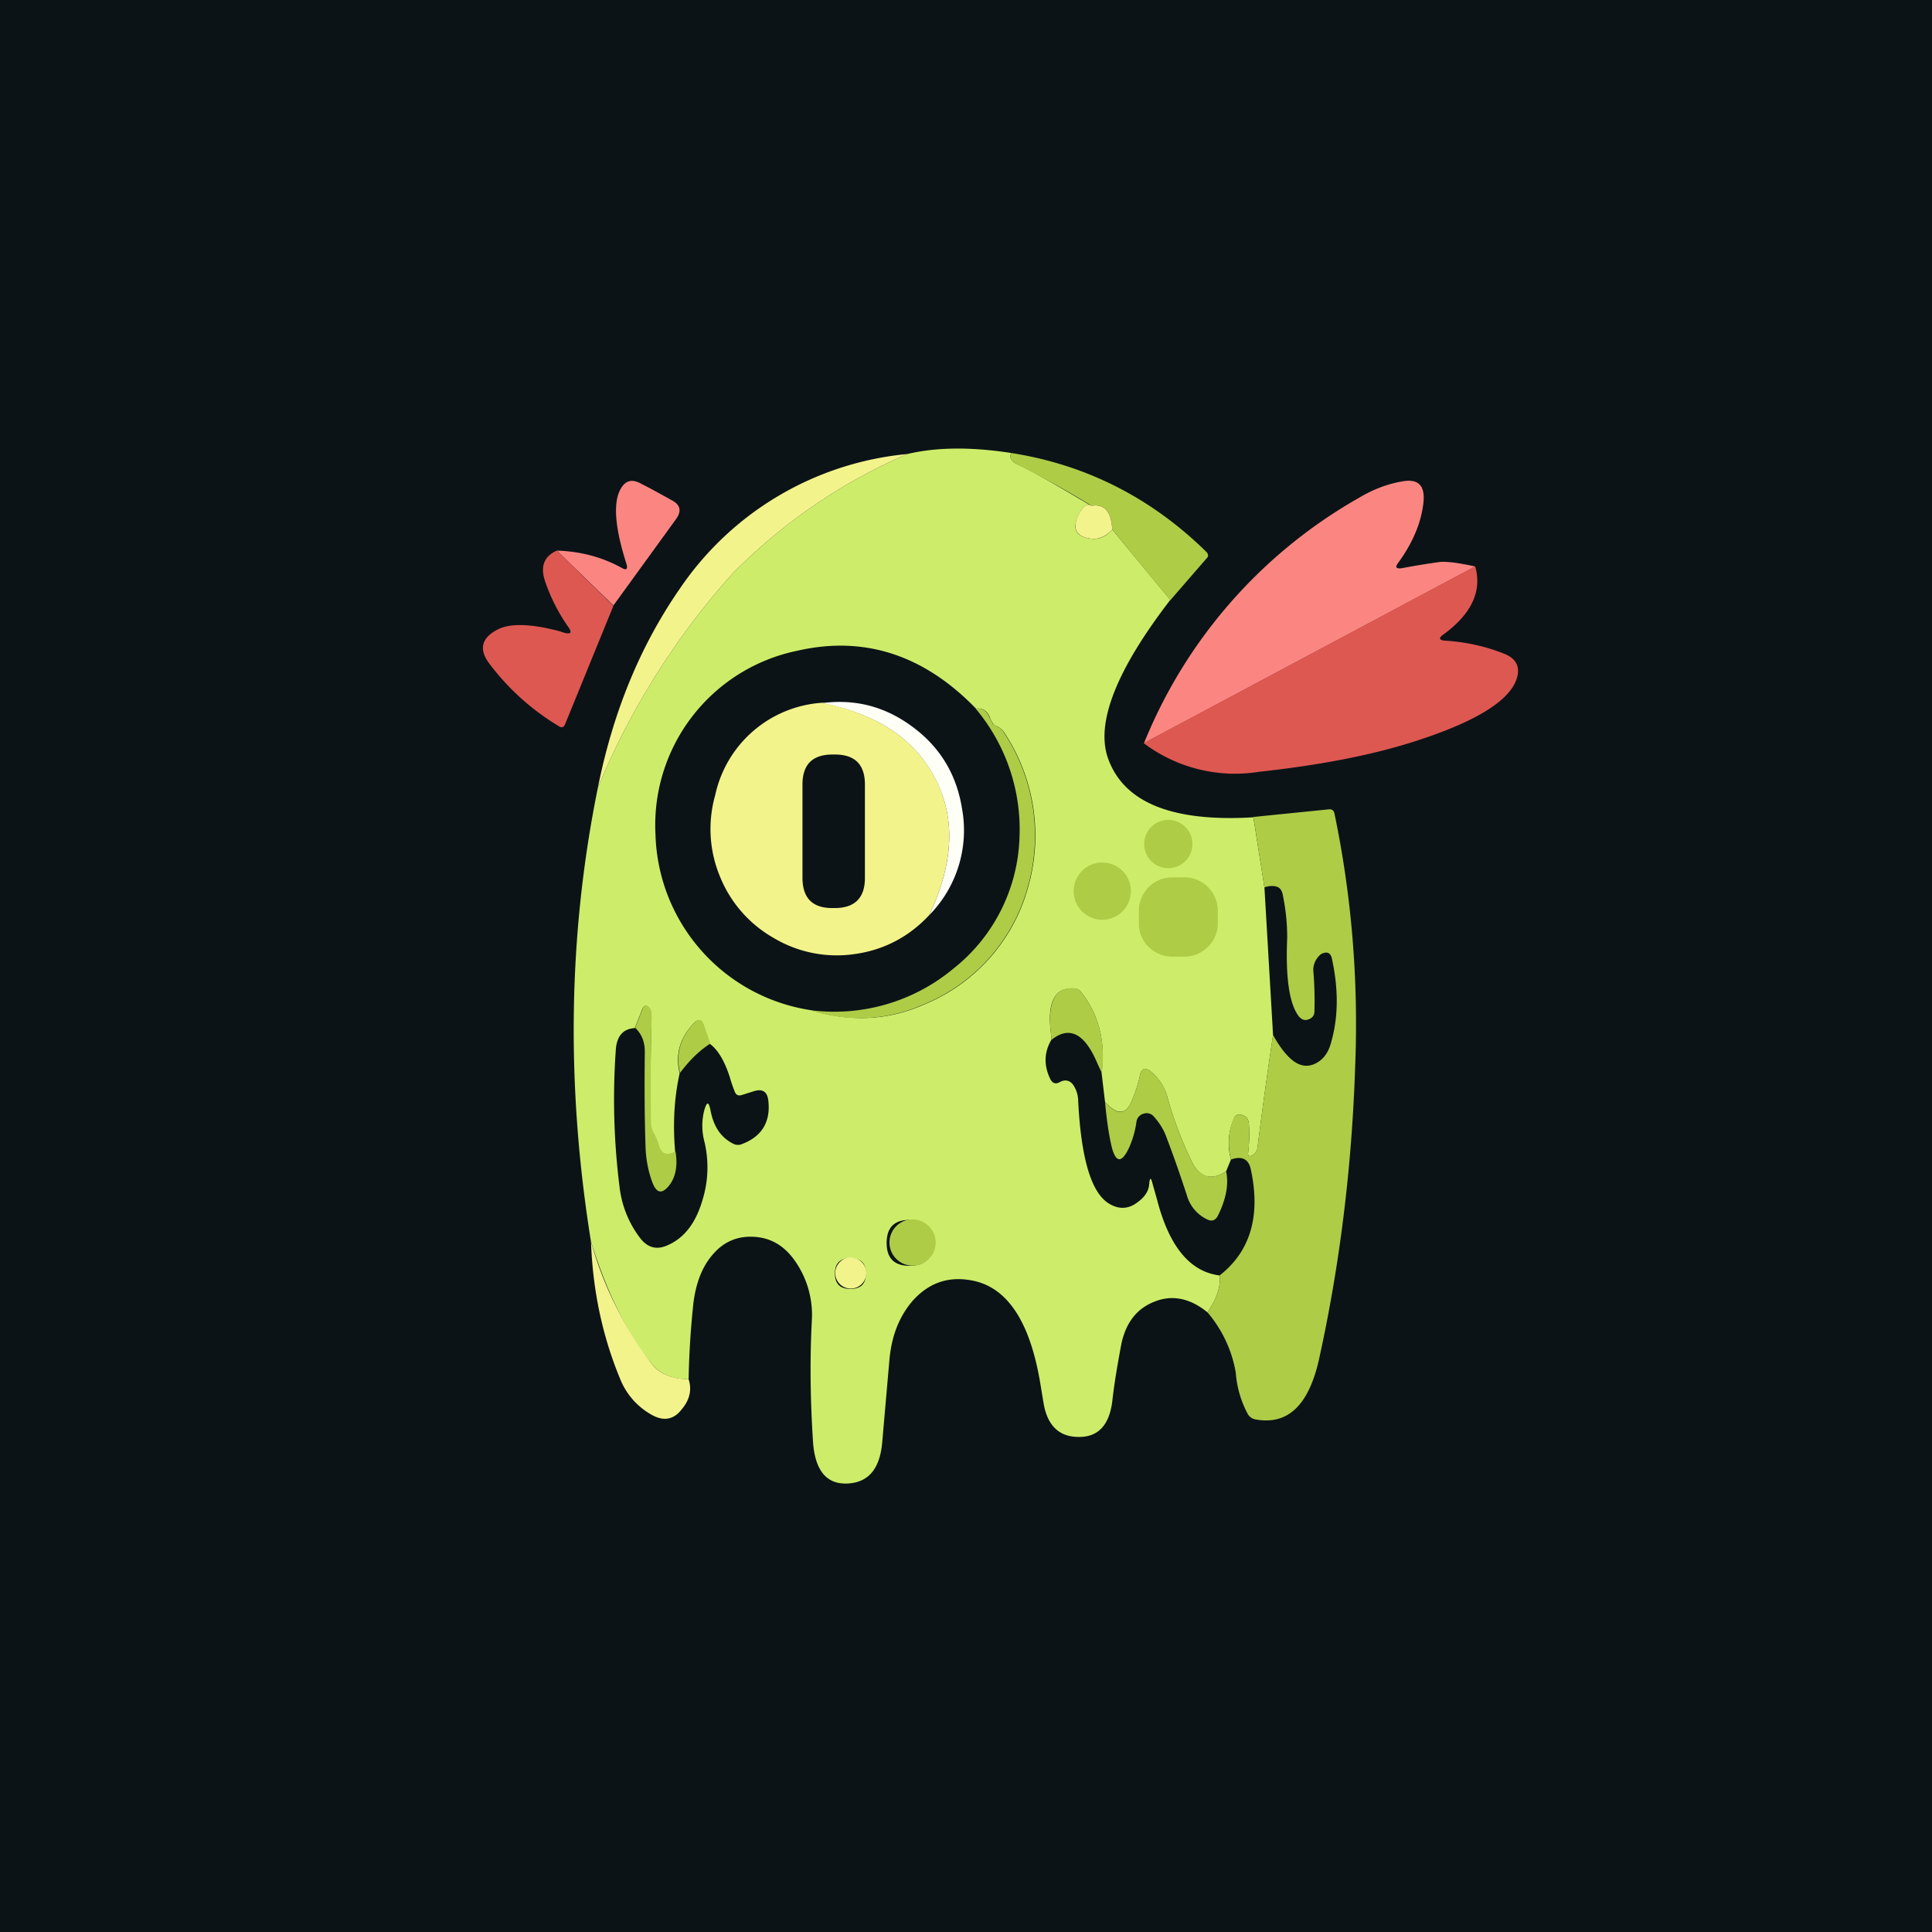
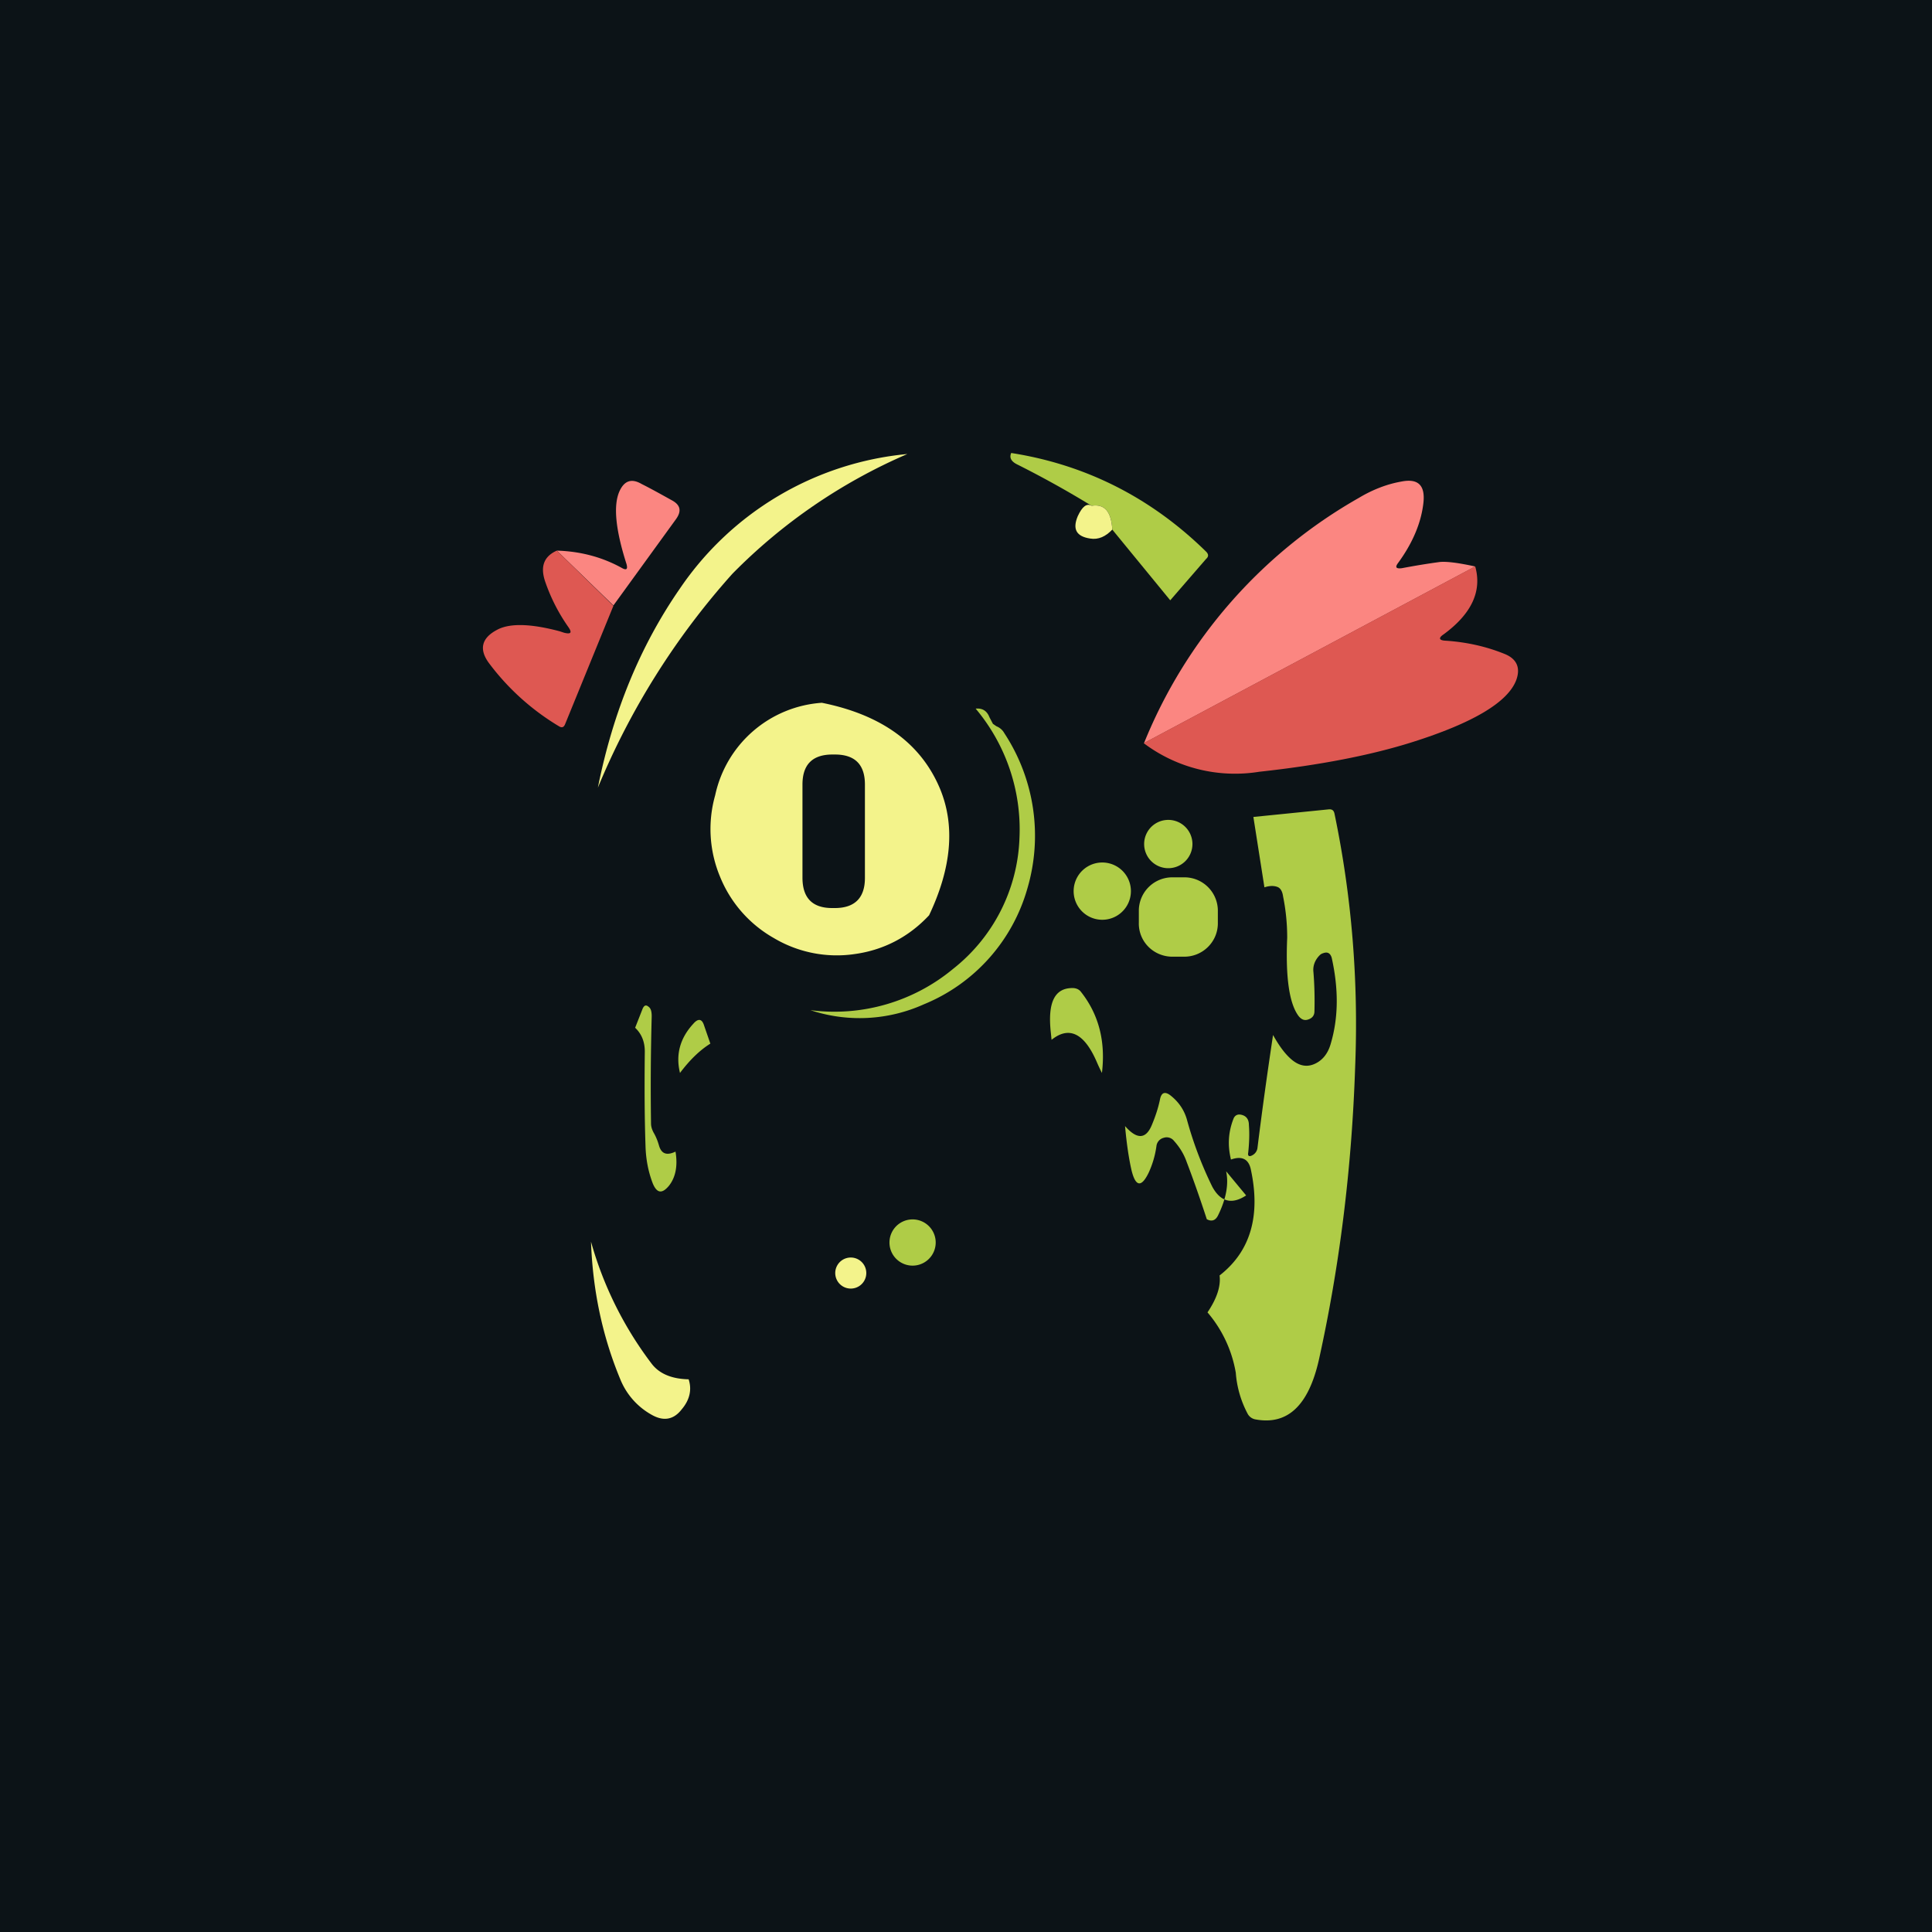
<svg xmlns="http://www.w3.org/2000/svg" width="56" height="56" viewBox="0 0 56 56">
  <path fill="#0C1317" d="M0 0h56v56H0z" />
-   <path d="M29.31 13.13c-.06.14 0 .25.2.34.3.13 1.01.53 2.13 1.2-.14-.09-.27.01-.4.3-.16.37-.05.58.36.64.24.04.45-.05.64-.26l1.68 2.04c-1.57 2.04-2.17 3.58-1.8 4.6.46 1.28 1.87 1.84 4.21 1.7l.32 2.03.25 4.28c-.17 1.13-.32 2.21-.45 3.26a.28.28 0 0 1-.14.22c-.1.06-.15.03-.13-.08.03-.27.04-.54.02-.8 0-.16-.08-.26-.23-.29-.1-.02-.17.02-.2.1-.17.4-.2.79-.09 1.2l-.14.34c-.41.27-.74.2-.98-.25a11 11 0 0 1-.74-1.96 1.4 1.4 0 0 0-.45-.67c-.18-.15-.29-.1-.33.11-.05.24-.13.48-.23.72-.17.42-.43.43-.78.04l-.1-.84c.12-.91-.08-1.69-.59-2.34a.28.28 0 0 0-.22-.11c-.55-.03-.77.4-.66 1.28l.02.2c-.22.37-.23.76-.03 1.16.06.11.15.14.26.08.16-.09.3-.06.4.08.08.12.13.26.14.42.08 1.7.38 2.71.9 3.02.28.17.56.16.82-.04.21-.15.33-.33.34-.53.02-.2.05-.2.1 0l.13.46c.35 1.35.95 2.08 1.81 2.19.04.31-.08.67-.35 1.07-.5-.41-1.02-.52-1.54-.31-.51.2-.83.61-.96 1.24-.1.54-.2 1.1-.26 1.65-.09.7-.42 1.04-.98 1.03-.56 0-.9-.33-1.01-.97l-.08-.48c-.3-1.92-1-2.95-2.09-3.1-.66-.1-1.2.12-1.64.62-.38.45-.6 1.01-.66 1.7l-.21 2.4c-.07.76-.4 1.15-1 1.18-.6.03-.93-.36-1-1.15-.08-1.19-.1-2.37-.04-3.55a2.72 2.72 0 0 0-.5-1.77c-.3-.42-.68-.65-1.17-.68-.5-.03-.91.15-1.24.56-.28.34-.45.8-.52 1.35a24.9 24.9 0 0 0-.14 2.22c-.48 0-.84-.16-1.07-.45-.72-.89-1.3-2.07-1.76-3.54-.73-4.54-.66-8.93.2-13.16a21.73 21.73 0 0 1 3.9-6.2 15.99 15.99 0 0 1 5.07-3.47c.84-.2 1.84-.21 3.01-.03ZM23.5 29.28c1.16.35 2.25.3 3.3-.17a5.14 5.14 0 0 0 2.99-3.36 5.41 5.41 0 0 0-.67-4.5.5.5 0 0 0-.23-.2.22.22 0 0 1-.1-.07.83.83 0 0 1-.1-.19c-.07-.18-.2-.27-.4-.25-1.51-1.56-3.24-2.12-5.17-1.68A5.16 5.16 0 0 0 19 24.2a5.3 5.3 0 0 0 4.5 5.08Zm10.79-4.81c0-.34-.17-.5-.5-.5-.33 0-.5.16-.5.5 0 .33.17.5.5.5.33 0 .5-.17.5-.5Zm-1.66 1.36c0-.45-.22-.67-.67-.67-.44 0-.66.22-.66.67 0 .44.22.66.66.66.45 0 .67-.22.67-.66Zm2.53.61c0-.55-.26-.84-.82-.85h-.31c-.56-.02-.84.25-.85.81v.31c-.02.56.25.84.8.85l.32.01c.55.01.84-.26.85-.82v-.3ZM18.4 29.8c-.34.02-.52.23-.55.62a20.3 20.3 0 0 0 .11 4 3 3 0 0 0 .59 1.46c.22.29.49.36.81.21.48-.21.81-.65 1-1.3a3.2 3.2 0 0 0 .06-1.69 1.79 1.79 0 0 1 0-.94c.07-.23.12-.23.17 0 .09.5.31.82.68 1a.3.3 0 0 0 .24 0c.58-.22.83-.65.76-1.26-.03-.26-.17-.35-.42-.27l-.35.11c-.1.03-.16 0-.2-.09a4.4 4.4 0 0 1-.15-.44c-.15-.46-.34-.78-.57-.95l-.18-.52c-.06-.2-.17-.22-.31-.06-.39.42-.52.9-.39 1.43-.16.72-.2 1.48-.13 2.28-.25.13-.4.07-.48-.18-.04-.14-.1-.26-.16-.38a.5.5 0 0 1-.07-.25c-.01-1.04 0-2.08.02-3.1 0-.14-.02-.23-.08-.28-.07-.07-.13-.06-.18.04l-.22.56Zm8.63 6.23c0-.45-.22-.67-.67-.67-.44 0-.66.22-.66.67 0 .44.22.66.66.66.45 0 .67-.22.67-.66Zm-1.93.88c0-.3-.15-.44-.45-.44-.3 0-.45.15-.45.44 0 .3.15.45.45.45.3 0 .45-.15.45-.45Z" fill="#CDED6A" />
  <path d="M26.3 13.16a16 16 0 0 0-5.07 3.47 21.73 21.73 0 0 0-3.9 6.2c.44-2.2 1.23-4.11 2.37-5.76a8.98 8.98 0 0 1 6.6-3.91Z" fill="#F3F38B" />
  <path d="M29.31 13.13c2.17.34 4.06 1.3 5.65 2.86.07.07.08.14 0 .21l-1.04 1.2-1.68-2.05c-.03-.53-.23-.75-.6-.69a28.97 28.97 0 0 0-2.14-1.19c-.19-.09-.25-.2-.19-.34Z" fill="#AFCC47" />
  <path d="m17.78 17.55-1.64-1.59c.67.02 1.3.18 1.88.5.14.08.18.04.14-.11-.32-1-.39-1.71-.2-2.12.14-.3.35-.37.64-.2.3.15.6.32.89.48.23.13.27.3.11.53l-1.82 2.51ZM42.76 16.42l-9.6 5.12a14.36 14.36 0 0 1 6.23-7.11c.4-.24.82-.4 1.22-.47.49-.1.7.1.65.6-.06.57-.3 1.16-.73 1.75-.1.13-.07.18.1.16.37-.07.73-.13 1.1-.18.19-.02.53.02 1.03.13Z" fill="#FB8681" />
  <path d="M31.64 14.66c.37-.06.57.16.6.69-.19.2-.4.3-.64.26-.4-.06-.52-.27-.36-.65.13-.28.26-.38.4-.3Z" fill="#F3F38B" />
  <path d="m16.14 15.96 1.64 1.6-1.4 3.43c-.04.1-.1.11-.18.06a7.05 7.05 0 0 1-2.02-1.82c-.3-.4-.23-.73.22-.97.36-.2.97-.19 1.83.04l.12.04c.2.05.24 0 .12-.17-.28-.4-.5-.83-.66-1.29-.16-.45-.05-.75.33-.92ZM42.76 16.42c.2.71-.1 1.37-.92 1.97-.15.1-.13.17.05.18.62.04 1.19.17 1.71.38.36.14.48.4.35.76-.24.64-1.24 1.24-3.01 1.8-1.2.38-2.69.67-4.44.86a4.4 4.4 0 0 1-3.35-.83l9.6-5.12Z" fill="#DE5852" />
-   <path d="M26.93 26.53c.65-1.37.76-2.59.32-3.65-.55-1.33-1.69-2.16-3.43-2.5.99-.13 1.87.11 2.66.71.8.6 1.26 1.4 1.41 2.38a3.5 3.5 0 0 1-.96 3.06Z" fill="#FEFFF7" />
  <path d="M23.82 20.37c1.74.35 2.88 1.18 3.43 2.5.44 1.07.33 2.29-.32 3.66-.58.62-1.3 1-2.13 1.12a3.57 3.57 0 0 1-2.37-.46 3.59 3.59 0 0 1-1.56-1.78 3.59 3.59 0 0 1-.14-2.36 3.4 3.4 0 0 1 3.1-2.68Zm1.25 2.37c0-.58-.29-.87-.87-.87h-.07c-.58 0-.87.29-.87.87v2.7c0 .59.29.88.86.88h.08c.58 0 .87-.3.87-.87v-2.71Z" fill="#F3F38B" />
  <path d="M28.28 20.54c.2-.02.33.07.4.25l.1.19.1.07c.1.04.18.11.23.2a5.41 5.41 0 0 1 .67 4.5 5.14 5.14 0 0 1-3 3.36 4.53 4.53 0 0 1-3.29.17 5.39 5.39 0 0 0 4.14-1.2 5.05 5.05 0 0 0 1.92-3.79 5.44 5.44 0 0 0-1.27-3.75ZM35 38.04c.27-.4.39-.76.35-1.07.9-.7 1.2-1.74.9-3.1-.07-.28-.26-.37-.57-.26-.1-.41-.08-.8.08-1.2.04-.08.11-.12.21-.1.15.03.23.13.23.3.02.25.01.52-.02.8-.02.1.03.13.13.07a.28.28 0 0 0 .14-.22c.13-1.05.28-2.13.45-3.26.15.27.31.5.48.66.23.22.47.29.72.18.23-.1.39-.3.47-.58.23-.77.23-1.6.03-2.5-.04-.13-.12-.18-.25-.13a.22.22 0 0 0-.1.06c-.13.13-.2.3-.18.48.03.36.04.74.03 1.14 0 .12-.06.2-.18.24-.11.04-.2 0-.28-.1-.27-.36-.38-1.12-.33-2.27a5.98 5.98 0 0 0-.12-1.2c-.02-.15-.08-.24-.16-.27-.1-.04-.23-.04-.38.01l-.32-2.04 2.18-.22c.1-.01.15.03.17.12.5 2.4.7 4.85.6 7.34-.1 3-.46 5.82-1.05 8.49-.3 1.33-.91 1.91-1.85 1.73a.32.32 0 0 1-.21-.15 3 3 0 0 1-.35-1.2 3.63 3.63 0 0 0-.82-1.75ZM33.78 25.16a.7.7 0 1 0 0-1.39.7.7 0 0 0 0 1.39ZM31.95 26.66a.83.83 0 1 0 0-1.66.83.83 0 0 0 0 1.66ZM34.36 25.43H34a.97.97 0 0 0-.99.94v.36c-.02.54.4.98.94 1h.36c.53.01.98-.41.99-.95v-.36a.97.97 0 0 0-.94-.99ZM31.94 31.1a5.2 5.2 0 0 1-.15-.32c-.36-.83-.8-1.05-1.31-.64l-.02-.2c-.1-.89.11-1.32.66-1.3.1.01.17.05.22.12.51.65.71 1.43.6 2.34ZM19.58 33.38c.07.42 0 .75-.19.99-.2.24-.35.22-.47-.07-.13-.34-.2-.7-.21-1.1-.03-.89-.03-1.8-.02-2.72 0-.28-.09-.51-.28-.69l.22-.56c.05-.1.1-.11.18-.04.06.05.08.14.08.27a73.94 73.94 0 0 0-.02 3.1c0 .1.03.18.07.26.07.12.12.24.16.38.07.25.23.3.48.18ZM20.59 30.25c-.32.2-.61.49-.88.85-.13-.53 0-1.01.39-1.43.14-.16.25-.14.31.06l.18.52Z" fill="#AFCC47" />
-   <path d="M35.54 33.95c.08.37 0 .8-.23 1.27-.07.15-.18.2-.33.12a1.1 1.1 0 0 1-.58-.7c-.18-.55-.37-1.1-.58-1.65-.08-.23-.2-.43-.37-.62a.27.27 0 0 0-.3-.09.28.28 0 0 0-.21.24c-.04.29-.12.54-.22.76-.21.44-.38.43-.5-.05-.07-.3-.14-.73-.19-1.29.35.4.61.38.78-.04.1-.24.18-.48.23-.72.04-.22.15-.26.33-.11.22.18.37.4.45.67a11 11 0 0 0 .74 1.96c.24.44.57.52.98.25ZM26.37 36.68a.67.67 0 1 0 0-1.33.67.67 0 0 0 0 1.33Z" fill="#AFCC47" />
+   <path d="M35.54 33.95c.08.37 0 .8-.23 1.27-.07.15-.18.2-.33.12c-.18-.55-.37-1.1-.58-1.65-.08-.23-.2-.43-.37-.62a.27.27 0 0 0-.3-.09.28.28 0 0 0-.21.24c-.04.29-.12.54-.22.76-.21.44-.38.43-.5-.05-.07-.3-.14-.73-.19-1.29.35.4.61.38.78-.04.1-.24.18-.48.23-.72.04-.22.15-.26.33-.11.22.18.37.4.45.67a11 11 0 0 0 .74 1.96c.24.44.57.52.98.25ZM26.37 36.68a.67.67 0 1 0 0-1.33.67.67 0 0 0 0 1.33Z" fill="#AFCC47" />
  <path d="M17.13 35.99a10.55 10.55 0 0 0 1.76 3.54c.23.3.6.44 1.07.45.1.3.03.6-.2.87-.23.3-.52.35-.85.17a2.06 2.06 0 0 1-.93-1.04c-.52-1.25-.8-2.58-.85-4ZM24.66 37.35a.45.45 0 1 0 0-.9.45.45 0 0 0 0 .9Z" fill="#F3F38B" />
</svg>